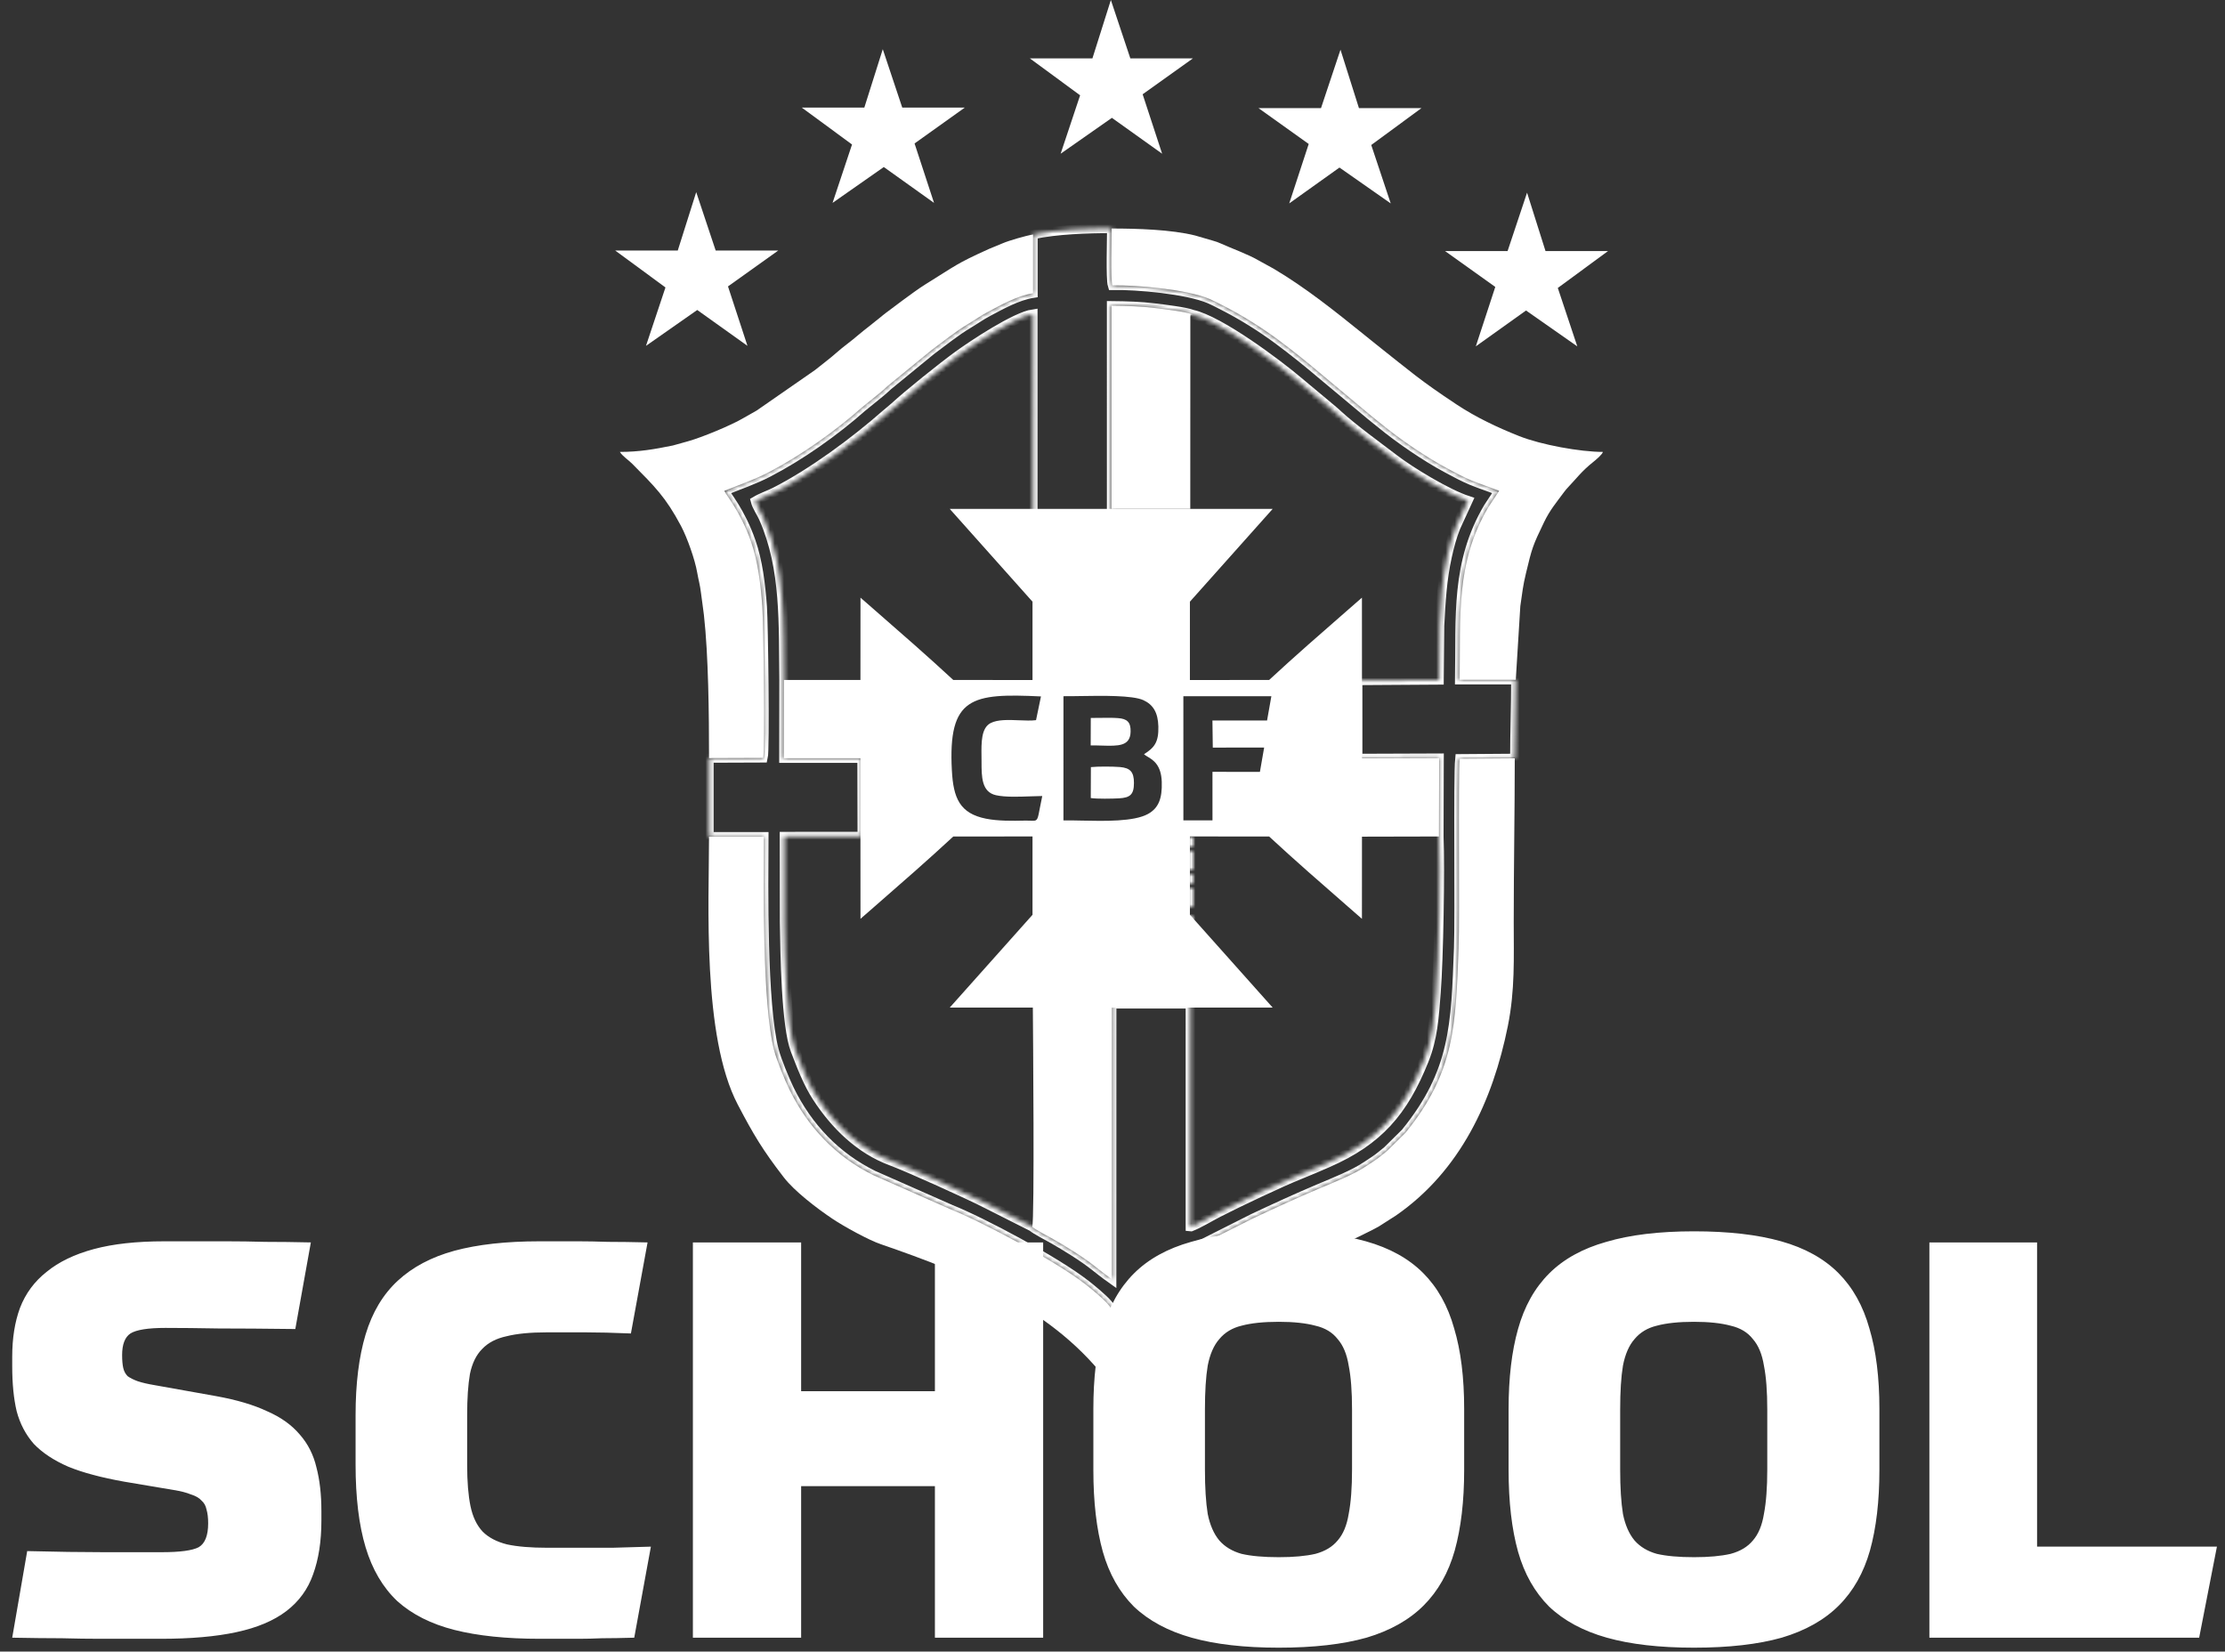
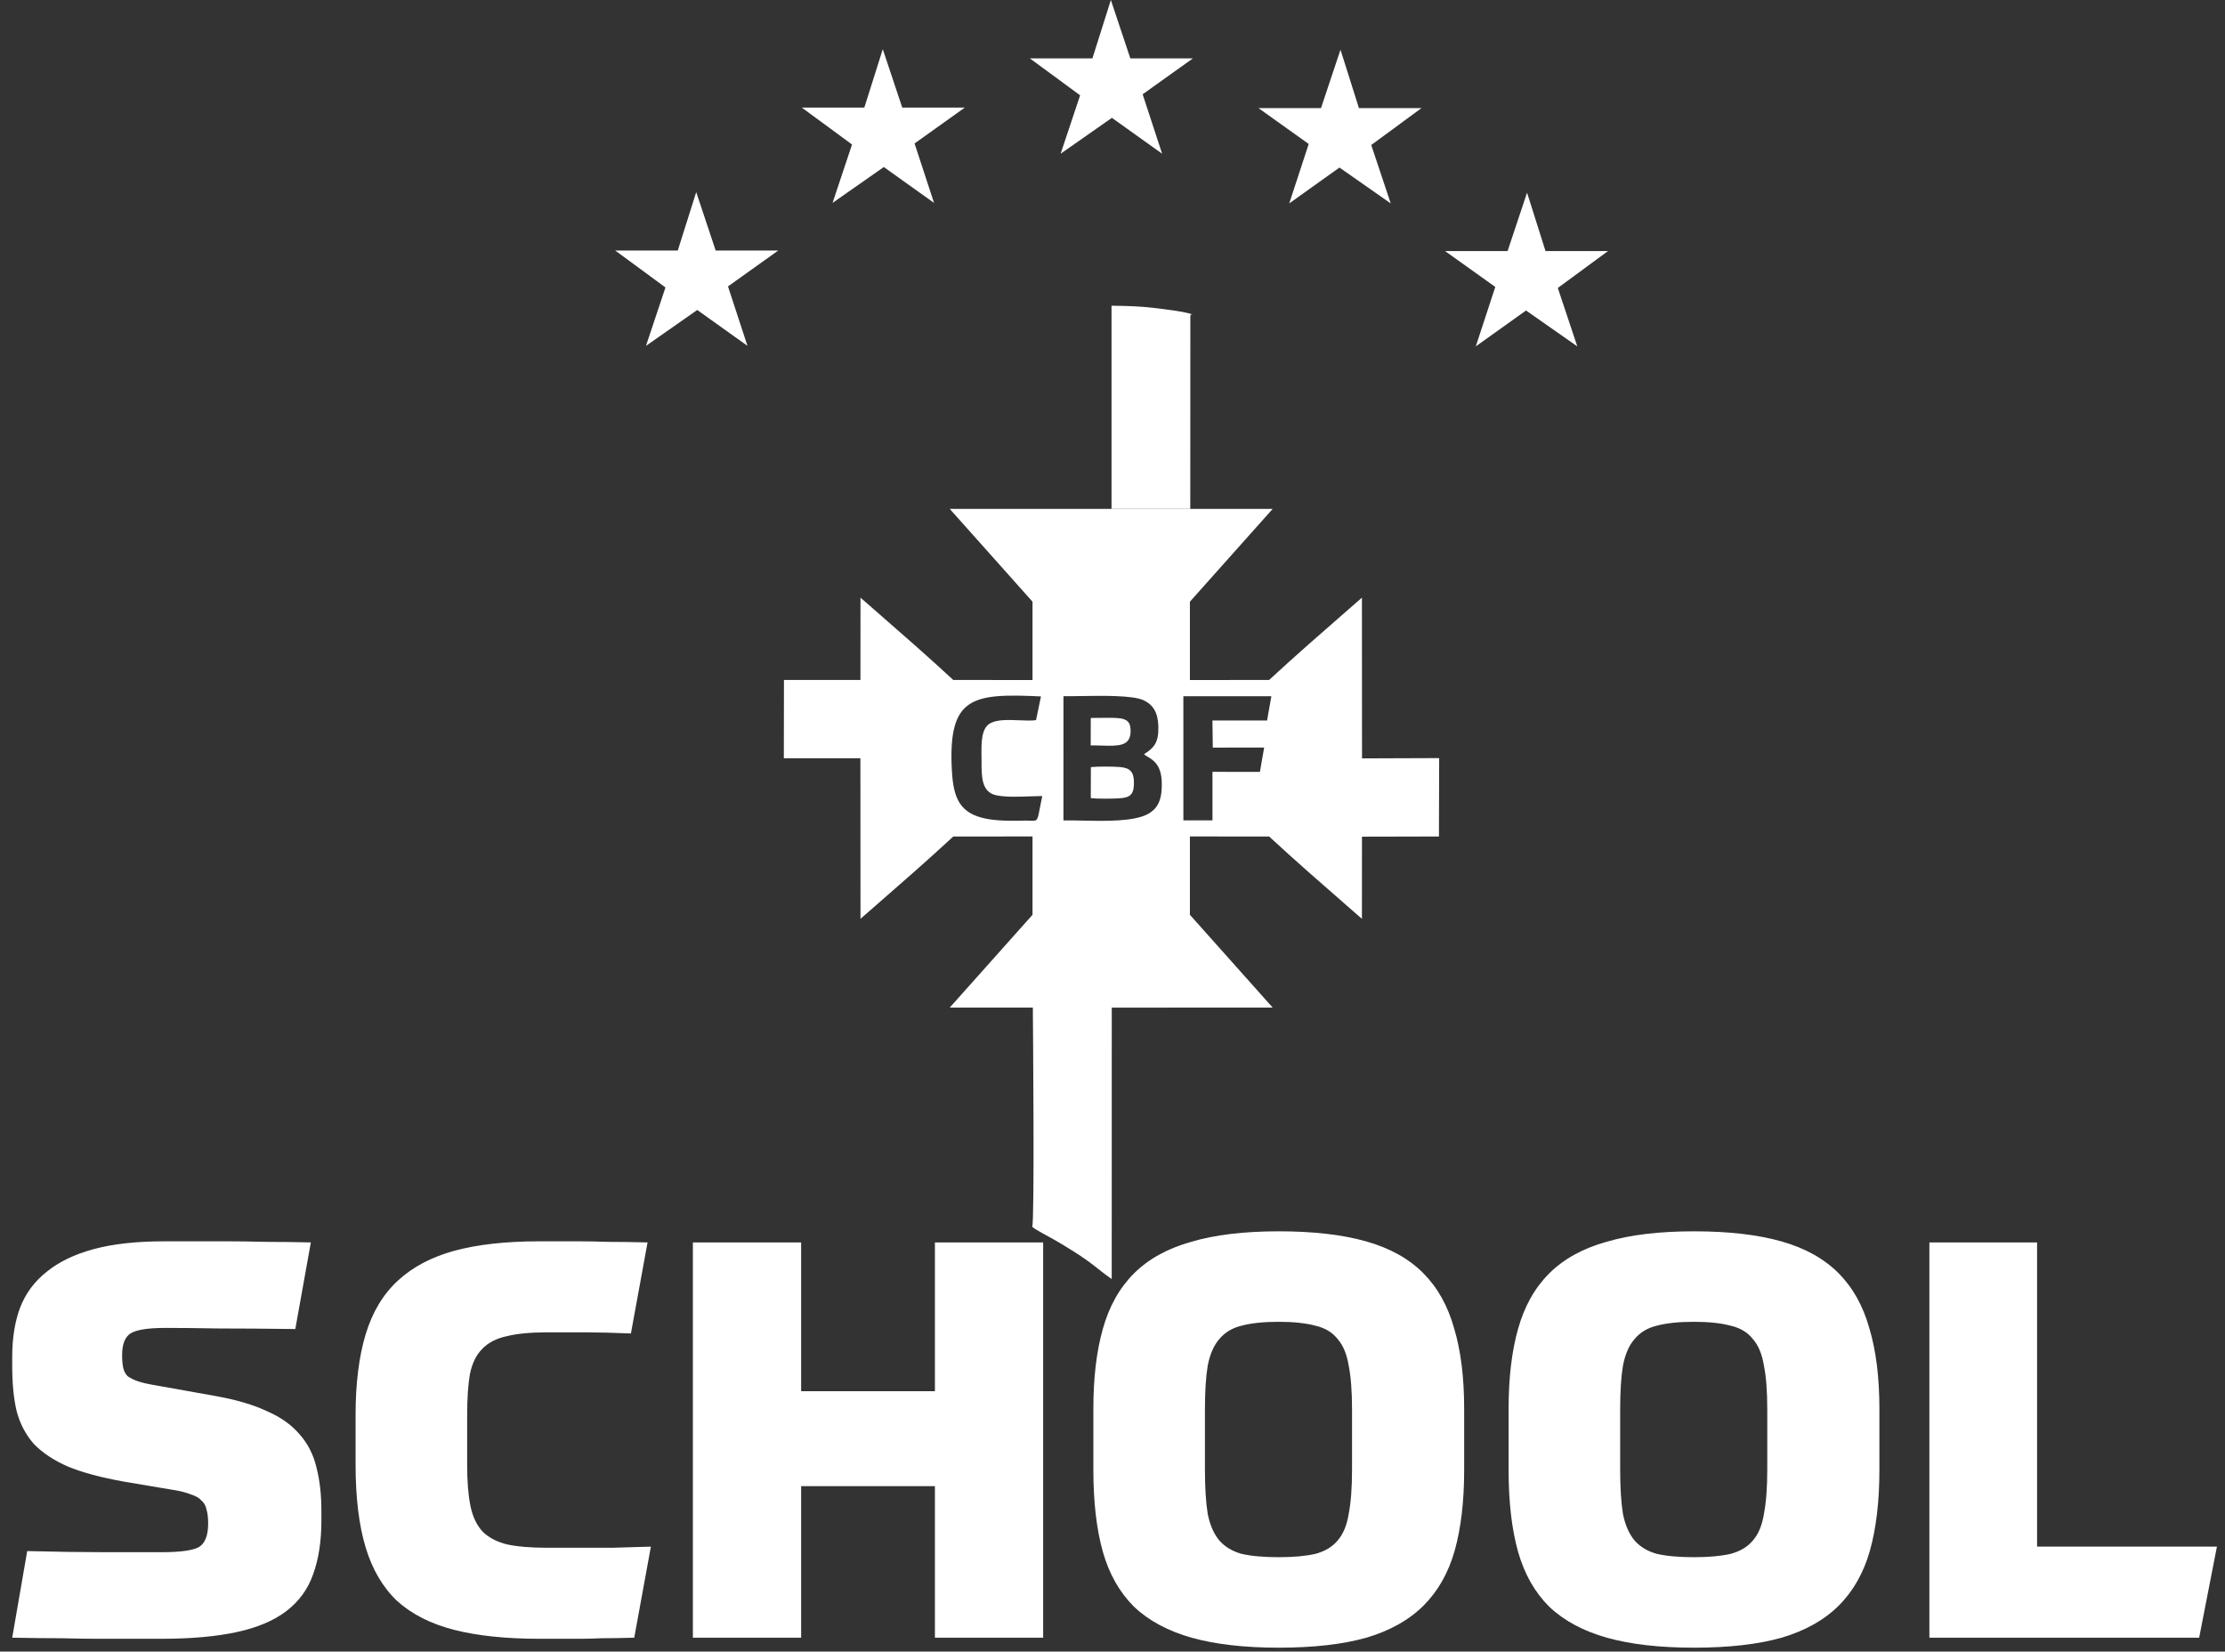
<svg xmlns="http://www.w3.org/2000/svg" width="481" height="357" viewBox="0 0 481 357" fill="none">
  <rect x="0" y="0" width="481" height="357" fill="#333333" stroke="none" />
  <path d="M2.64 293.28C2.64 289.28 3.2 285.76 4.32 282.72C5.52 279.6 7.44 277 10.08 274.92C12.72 272.76 16.12 271.12 20.28 270C24.44 268.88 29.52 268.32 35.52 268.32C37.68 268.32 39.84 268.32 42 268.32C44.24 268.32 46.6 268.32 49.08 268.32C51.64 268.32 54.4 268.36 57.36 268.44C60.32 268.44 63.6 268.48 67.2 268.56L63.84 287.28C57.28 287.2 51.76 287.16 47.28 287.16C42.88 287.08 39.04 287.04 35.76 287.04C32 287.04 29.48 287.44 28.2 288.24C27 289.04 26.4 290.6 26.4 292.92C26.4 294.04 26.48 294.96 26.64 295.68C26.8 296.4 27.12 297 27.6 297.48C28.16 297.88 28.88 298.24 29.76 298.56C30.72 298.88 31.92 299.16 33.36 299.4L46.8 301.8C51.2 302.6 54.84 303.68 57.72 305.04C60.68 306.32 63.04 308 64.8 310.08C66.56 312.08 67.76 314.44 68.4 317.16C69.12 319.88 69.48 323.04 69.48 326.64V328.68C69.48 333.16 68.88 337.04 67.68 340.32C66.56 343.52 64.64 346.16 61.92 348.24C59.2 350.32 55.6 351.84 51.12 352.8C46.72 353.76 41.24 354.24 34.68 354.24C32.52 354.24 30.4 354.24 28.32 354.24C26.32 354.24 24.08 354.24 21.6 354.24C19.12 354.24 16.36 354.2 13.32 354.12C10.28 354.12 6.72 354.08 2.64 354L5.88 335.28C12.2 335.44 17.72 335.52 22.44 335.52C27.16 335.52 31.32 335.52 34.92 335.52C38.92 335.52 41.6 335.16 42.96 334.44C44.32 333.64 45 331.92 45 329.28C45 328.08 44.88 327.08 44.64 326.28C44.48 325.48 44.12 324.84 43.56 324.36C43.08 323.8 42.32 323.36 41.28 323.04C40.32 322.64 39.08 322.32 37.56 322.08L26.88 320.28C21.92 319.4 17.88 318.32 14.76 317.04C11.64 315.68 9.16 314.04 7.32 312.12C5.56 310.12 4.32 307.76 3.6 305.04C2.96 302.32 2.64 299.08 2.64 295.32V293.28ZM100.99 316.68C100.99 320.28 101.23 323.24 101.71 325.56C102.19 327.88 103.07 329.72 104.35 331.08C105.63 332.36 107.39 333.28 109.63 333.84C111.87 334.32 114.75 334.56 118.27 334.56C119.47 334.56 120.71 334.56 121.99 334.56C123.27 334.56 124.75 334.56 126.43 334.56C128.19 334.56 130.19 334.56 132.43 334.56C134.75 334.48 137.51 334.4 140.71 334.32L137.11 354C134.39 354.08 132.07 354.12 130.15 354.12C128.31 354.2 126.63 354.24 125.11 354.24C123.67 354.24 122.27 354.24 120.91 354.24C119.63 354.24 118.23 354.24 116.71 354.24C109.43 354.24 103.27 353.6 98.23 352.32C93.19 351.04 89.07 348.96 85.87 346.08C82.75 343.12 80.47 339.24 79.03 334.44C77.59 329.64 76.87 323.68 76.87 316.56V305.88C76.87 299.08 77.59 293.28 79.03 288.48C80.47 283.68 82.79 279.8 85.99 276.84C89.19 273.88 93.27 271.72 98.23 270.36C103.27 269 109.39 268.32 116.59 268.32C117.79 268.32 119.07 268.32 120.43 268.32C121.79 268.32 123.35 268.32 125.11 268.32C126.95 268.32 129.07 268.36 131.47 268.44C133.87 268.44 136.71 268.48 139.99 268.56L136.39 288.24C132.55 288.08 129.31 288 126.67 288C124.03 288 121.19 288 118.15 288C114.63 288 111.75 288.28 109.51 288.84C107.27 289.32 105.51 290.24 104.23 291.6C102.95 292.88 102.07 294.68 101.59 297C101.19 299.32 100.99 302.28 100.99 305.88V316.68ZM225.509 268.56V354H202.109V321.24H173.189V354H149.789V268.56H173.189V300.72H202.109V268.56H225.509ZM276.443 336.6C279.643 336.6 282.283 336.36 284.363 335.88C286.443 335.32 288.043 334.36 289.163 333C290.363 331.64 291.163 329.72 291.562 327.24C292.043 324.76 292.283 321.56 292.283 317.64V304.68C292.283 300.76 292.043 297.6 291.562 295.2C291.163 292.72 290.363 290.8 289.163 289.44C288.043 288 286.443 287.04 284.363 286.56C282.283 286 279.643 285.72 276.443 285.72C273.163 285.72 270.483 286 268.403 286.56C266.403 287.04 264.803 288 263.603 289.44C262.403 290.8 261.563 292.72 261.083 295.2C260.683 297.6 260.483 300.76 260.483 304.68V317.64C260.483 321.56 260.683 324.76 261.083 327.24C261.563 329.64 262.403 331.56 263.603 333C264.803 334.36 266.403 335.32 268.403 335.88C270.483 336.36 273.163 336.6 276.443 336.6ZM276.443 356.16C269.003 356.16 262.723 355.44 257.603 354C252.483 352.56 248.323 350.32 245.123 347.28C242.003 344.16 239.763 340.2 238.403 335.4C237.043 330.52 236.363 324.64 236.363 317.76V304.56C236.363 297.84 237.043 292.08 238.403 287.28C239.763 282.4 242.003 278.4 245.123 275.28C248.243 272.16 252.363 269.88 257.483 268.44C262.603 266.92 268.923 266.16 276.443 266.16C283.883 266.16 290.163 266.88 295.283 268.32C300.403 269.76 304.523 272.04 307.643 275.16C310.763 278.28 313.003 282.28 314.363 287.16C315.803 291.96 316.523 297.76 316.523 304.56V317.76C316.523 324.48 315.843 330.28 314.483 335.16C313.123 339.96 310.883 343.92 307.763 347.04C304.643 350.16 300.523 352.48 295.403 354C290.283 355.44 283.963 356.16 276.443 356.16ZM366.208 336.6C369.408 336.6 372.048 336.36 374.128 335.88C376.208 335.32 377.808 334.36 378.928 333C380.128 331.64 380.928 329.72 381.328 327.24C381.808 324.76 382.048 321.56 382.048 317.64V304.68C382.048 300.76 381.808 297.6 381.328 295.2C380.928 292.72 380.128 290.8 378.928 289.44C377.808 288 376.208 287.04 374.128 286.56C372.048 286 369.408 285.72 366.208 285.72C362.928 285.72 360.248 286 358.168 286.56C356.168 287.04 354.568 288 353.368 289.44C352.168 290.8 351.328 292.72 350.848 295.2C350.448 297.6 350.248 300.76 350.248 304.68V317.64C350.248 321.56 350.448 324.76 350.848 327.24C351.328 329.64 352.168 331.56 353.368 333C354.568 334.36 356.168 335.32 358.168 335.88C360.248 336.36 362.928 336.6 366.208 336.6ZM366.208 356.16C358.768 356.16 352.488 355.44 347.368 354C342.248 352.56 338.088 350.32 334.888 347.28C331.768 344.16 329.528 340.2 328.168 335.4C326.808 330.52 326.128 324.64 326.128 317.76V304.56C326.128 297.84 326.808 292.08 328.168 287.28C329.528 282.4 331.768 278.4 334.888 275.28C338.008 272.16 342.128 269.88 347.248 268.44C352.368 266.92 358.688 266.16 366.208 266.16C373.648 266.16 379.928 266.88 385.048 268.32C390.168 269.76 394.288 272.04 397.408 275.16C400.528 278.28 402.768 282.28 404.128 287.16C405.568 291.96 406.288 297.76 406.288 304.56V317.76C406.288 324.48 405.608 330.28 404.248 335.16C402.888 339.96 400.648 343.92 397.528 347.04C394.408 350.16 390.288 352.48 385.168 354C380.048 355.44 373.728 356.16 366.208 356.16ZM440.374 268.56V334.32H479.254L475.414 354H417.094V268.56H440.374Z" fill="white" />
  <mask id="path-2-inside-1_72_2" fill="white">
-     <path fill-rule="evenodd" clip-rule="evenodd" d="M223.293 112.022H240.29L240.289 66.086C243.7 66.125 246.48 66.197 249.729 66.592C251.514 66.808 256.399 67.393 257.81 67.975C263.671 69.289 276.005 78.464 280.792 82.532L287.559 88.175C288.185 88.673 288.789 89.232 289.329 89.725C292.573 92.684 297.983 96.603 301.487 99.28C304.886 101.877 312.817 106.73 317.355 108.206L314.712 113.961C313.901 115.986 313.363 118.032 312.862 120.281C311.754 125.261 311.507 129.935 311.225 135.255L311.111 146.985L293.5 147.098V163.923V163.933L311.118 163.87L311.07 180.815C311.369 187.934 311.017 207.326 310.463 214.47C310.029 220.07 309.769 224.404 307.866 229.153C303.394 240.314 297.961 246.582 287.052 251.351C285.114 252.197 282.967 253.124 280.988 253.912C276.884 255.547 267.61 259.938 263.307 262.155C261.518 263.077 259.259 264.469 257.489 265.159L257.321 265.143L257.323 180.808L257.324 217H240.343L240.333 276.489C237.102 274.202 236.46 273.288 232.11 270.52C230.693 269.619 229.16 268.694 227.683 267.85C226.599 267.231 223.937 265.882 223.149 265.188L213.21 260.17C209.537 258.278 196.393 252.332 192.714 250.976C185.819 248.435 180.5 243.144 176.612 237.168C174.641 234.14 173.286 230.566 171.918 227.015C169.888 221.747 169.686 205.908 169.586 199.311L169.565 180.812L186.387 180.808L186.345 163.896L169.452 163.898L169.474 146.976C169.3 135.048 169.911 122.986 165.08 112.022C164.521 110.754 163.621 109.557 163.301 108.317C164.649 107.514 166.239 107 167.641 106.285C175.692 102.18 184.839 95.408 191.591 89.457C192.321 88.813 192.712 88.56 193.271 88.044C196.361 85.193 203.759 79.272 207.106 76.841C210.316 74.51 219.522 68.416 223.296 67.875L223.293 112.022ZM223.325 50.693L223.326 63.389C219.929 63.912 216.321 65.96 213.604 67.398C212.028 68.233 210.81 69.119 209.338 69.999C206.475 71.712 203.948 73.794 201.323 75.719L191.943 83.394C191.459 83.848 190.751 84.492 190.175 84.951L186.387 88.029C180.519 93.227 173.11 98.485 166.111 102.113C162.925 103.764 160.03 104.706 156.594 106.102C156.903 106.982 160.051 110.474 162.335 117.014C163.861 121.383 164.435 126.26 164.796 131.123C165.05 134.552 165.417 162.091 164.974 163.826L153.277 163.869V180.851L165.138 180.859C165.084 192.019 164.776 216.988 167.332 226.971C167.89 229.151 169.669 233.485 170.69 235.566C174.686 243.705 180.715 250.026 188.782 254.013L205.532 261.409C212.296 264.113 228.169 272.54 234.715 277.656C236.178 278.801 238.391 280.628 239.533 281.935C240.217 282.72 240.25 282.784 240.282 284.179C240.307 285.22 240.303 286.253 240.303 287.294C240.302 291.264 240.456 295.546 240.273 299.477C242.224 296.319 256.006 284.325 257.335 283.529L257.341 270.176L270.924 263.336C275.847 261.021 280.244 259.002 285.133 256.929C288.309 255.582 292.679 253.89 295.473 251.987C296.62 251.206 297.589 250.645 298.6 249.799C299.136 249.352 299.427 249.105 299.94 248.707L303.836 244.857C314.599 231.607 314.678 221.484 315.32 204.89C315.58 198.177 315.184 167.811 315.578 164.01L327.46 163.922C327.46 158.019 327.682 152.66 327.682 146.947L315.546 146.943C315.765 133.222 314.652 121.661 321.724 109.678L324.083 106.101C322.13 105.317 320.13 104.691 318.163 103.882C316.31 103.12 314.62 102.183 312.842 101.236C308.2 98.762 302.451 94.818 298.548 91.59C297.758 90.936 297.006 90.385 296.338 89.812L285.471 80.736C282.498 78.223 279.682 75.952 276.471 73.564C272.862 70.879 268.479 68.106 264.164 65.937C263.276 65.49 262.365 64.996 261.478 64.621C256.564 62.543 245.828 61.593 240.48 61.681C240.055 60.321 240.329 51.531 240.325 49.396C235.032 49.396 228.552 49.61 223.325 50.693Z" />
-   </mask>
-   <path fill-rule="evenodd" clip-rule="evenodd" d="M223.293 112.022H240.29L240.289 66.086C243.7 66.125 246.48 66.197 249.729 66.592C251.514 66.808 256.399 67.393 257.81 67.975C263.671 69.289 276.005 78.464 280.792 82.532L287.559 88.175C288.185 88.673 288.789 89.232 289.329 89.725C292.573 92.684 297.983 96.603 301.487 99.28C304.886 101.877 312.817 106.73 317.355 108.206L314.712 113.961C313.901 115.986 313.363 118.032 312.862 120.281C311.754 125.261 311.507 129.935 311.225 135.255L311.111 146.985L293.5 147.098V163.923V163.933L311.118 163.87L311.07 180.815C311.369 187.934 311.017 207.326 310.463 214.47C310.029 220.07 309.769 224.404 307.866 229.153C303.394 240.314 297.961 246.582 287.052 251.351C285.114 252.197 282.967 253.124 280.988 253.912C276.884 255.547 267.61 259.938 263.307 262.155C261.518 263.077 259.259 264.469 257.489 265.159L257.321 265.143L257.323 180.808L257.324 217H240.343L240.333 276.489C237.102 274.202 236.46 273.288 232.11 270.52C230.693 269.619 229.16 268.694 227.683 267.85C226.599 267.231 223.937 265.882 223.149 265.188L213.21 260.17C209.537 258.278 196.393 252.332 192.714 250.976C185.819 248.435 180.5 243.144 176.612 237.168C174.641 234.14 173.286 230.566 171.918 227.015C169.888 221.747 169.686 205.908 169.586 199.311L169.565 180.812L186.387 180.808L186.345 163.896L169.452 163.898L169.474 146.976C169.3 135.048 169.911 122.986 165.08 112.022C164.521 110.754 163.621 109.557 163.301 108.317C164.649 107.514 166.239 107 167.641 106.285C175.692 102.18 184.839 95.408 191.591 89.457C192.321 88.813 192.712 88.56 193.271 88.044C196.361 85.193 203.759 79.272 207.106 76.841C210.316 74.51 219.522 68.416 223.296 67.875L223.293 112.022ZM223.325 50.693L223.326 63.389C219.929 63.912 216.321 65.96 213.604 67.398C212.028 68.233 210.81 69.119 209.338 69.999C206.475 71.712 203.948 73.794 201.323 75.719L191.943 83.394C191.459 83.848 190.751 84.492 190.175 84.951L186.387 88.029C180.519 93.227 173.11 98.485 166.111 102.113C162.925 103.764 160.03 104.706 156.594 106.102C156.903 106.982 160.051 110.474 162.335 117.014C163.861 121.383 164.435 126.26 164.796 131.123C165.05 134.552 165.417 162.091 164.974 163.826L153.277 163.869V180.851L165.138 180.859C165.084 192.019 164.776 216.988 167.332 226.971C167.89 229.151 169.669 233.485 170.69 235.566C174.686 243.705 180.715 250.026 188.782 254.013L205.532 261.409C212.296 264.113 228.169 272.54 234.715 277.656C236.178 278.801 238.391 280.628 239.533 281.935C240.217 282.72 240.25 282.784 240.282 284.179C240.307 285.22 240.303 286.253 240.303 287.294C240.302 291.264 240.456 295.546 240.273 299.477C242.224 296.319 256.006 284.325 257.335 283.529L257.341 270.176L270.924 263.336C275.847 261.021 280.244 259.002 285.133 256.929C288.309 255.582 292.679 253.89 295.473 251.987C296.62 251.206 297.589 250.645 298.6 249.799C299.136 249.352 299.427 249.105 299.94 248.707L303.836 244.857C314.599 231.607 314.678 221.484 315.32 204.89C315.58 198.177 315.184 167.811 315.578 164.01L327.46 163.922C327.46 158.019 327.682 152.66 327.682 146.947L315.546 146.943C315.765 133.222 314.652 121.661 321.724 109.678L324.083 106.101C322.13 105.317 320.13 104.691 318.163 103.882C316.31 103.12 314.62 102.183 312.842 101.236C308.2 98.762 302.451 94.818 298.548 91.59C297.758 90.936 297.006 90.385 296.338 89.812L285.471 80.736C282.498 78.223 279.682 75.952 276.471 73.564C272.862 70.879 268.479 68.106 264.164 65.937C263.276 65.49 262.365 64.996 261.478 64.621C256.564 62.543 245.828 61.593 240.48 61.681C240.055 60.321 240.329 51.531 240.325 49.396C235.032 49.396 228.552 49.61 223.325 50.693Z" stroke="white" stroke-width="2" mask="url(#path-2-inside-1_72_2)" />
-   <path fill-rule="evenodd" clip-rule="evenodd" d="M327.682 146.947L328.664 131.006C329.123 127.9 329.197 126.755 329.903 123.827C331.188 118.489 331.302 118.024 333.792 112.874C335.076 110.218 336.435 108.644 338.128 106.353C338.449 105.919 338.659 105.67 339.039 105.271C340.791 103.436 341.906 101.871 344.335 99.933C344.941 99.449 346.36 98.276 346.518 97.684C341.614 97.684 333.16 96.147 328.435 94.273C323.738 92.41 319.113 90.228 314.89 87.434C306.948 82.178 304.972 80.359 297.514 74.455C296.575 73.711 295.774 73.054 294.814 72.281C288.58 67.257 282.264 62.187 275.335 58.083L272.189 56.354C269.884 54.985 266.2 53.677 263.934 52.643C263.155 52.288 263.003 52.271 262.137 52.003L258.362 50.904C253.222 49.612 245.709 49.396 240.325 49.396C240.329 51.531 240.055 60.321 240.48 61.681C245.828 61.593 256.564 62.543 261.478 64.621C262.366 64.996 263.276 65.49 264.165 65.937C268.479 68.106 272.862 70.879 276.471 73.564C279.682 75.952 282.498 78.223 285.471 80.736L296.338 89.812C297.007 90.385 297.758 90.936 298.548 91.59C302.451 94.818 308.2 98.762 312.843 101.236C314.62 102.183 316.31 103.12 318.163 103.882C320.13 104.691 322.13 105.317 324.083 106.101L321.724 109.678C314.652 121.661 315.765 133.222 315.546 146.943L327.682 146.947ZM153.277 163.869L164.974 163.826C165.418 162.091 165.05 134.552 164.796 131.123C164.435 126.26 163.861 121.383 162.336 117.014C160.051 110.474 156.904 106.982 156.594 106.102C160.03 104.706 162.925 103.764 166.111 102.113C173.11 98.485 180.519 93.227 186.387 88.029L190.175 84.951C190.751 84.492 191.459 83.848 191.943 83.394L201.323 75.719C203.948 73.794 206.476 71.712 209.339 69.999C210.81 69.119 212.028 68.233 213.604 67.398C216.321 65.96 219.93 63.912 223.326 63.389L223.325 50.693C221.827 50.923 218.15 51.99 216.75 52.59L213.771 53.822C206.493 57.118 206.807 57.294 200.108 61.429C199.098 62.053 198.477 62.51 197.597 63.128C196.735 63.732 196.024 64.3 195.162 64.903L191.486 67.652C191.024 67.996 190.699 68.285 190.256 68.638C189.44 69.289 188.756 69.83 187.917 70.509C187.099 71.171 186.355 71.708 185.582 72.383C183.999 73.767 182.368 74.869 180.813 76.255C179.277 77.625 177.75 78.709 176.153 80.015L163.596 88.728C162.581 89.341 161.76 89.748 160.771 90.334C158.038 91.957 151.728 94.545 148.754 95.379L145.462 96.297C141.512 97.097 138.226 97.684 133.997 97.684C134.702 98.737 135.767 99.33 136.713 100.286C141.479 105.106 143.902 107.428 147.225 113.701C148.548 116.199 150.235 120.947 150.712 123.728C151.007 125.447 151.322 126.332 151.544 128.212C151.716 129.665 151.992 131.338 152.169 132.904C153.163 141.726 153.277 154.513 153.277 163.869ZM240.273 299.477C240.457 295.546 240.302 291.264 240.303 287.294C240.303 286.253 240.307 285.22 240.283 284.179C240.25 282.784 240.218 282.72 239.533 281.935C238.391 280.628 236.178 278.801 234.715 277.656C228.169 272.54 212.296 264.113 205.532 261.409L188.782 254.013C180.715 250.026 174.686 243.705 170.69 235.566C169.669 233.485 167.891 229.151 167.332 226.971C164.776 216.988 165.084 192.019 165.138 180.859L153.277 180.851C153.277 195.066 151.754 224.015 159.494 238.773C162.919 245.304 164.886 248.601 169.452 254.513C171.737 257.471 176.524 261.153 179.99 263.473C182.401 265.087 187.858 268.103 190.456 268.96C209.162 275.409 228.067 283.059 240.01 299.367C240.419 299.782 240.066 299.634 240.273 299.477ZM257.335 283.529C258.128 283.107 261.699 280.96 262.898 280.353C272.411 275.534 276.67 273.67 285.971 270.633C289.032 269.66 293.298 267.549 296.108 266.145C296.976 265.712 297.319 265.525 298.135 265.071L301.786 262.739C315.68 253.115 322.723 237.915 325.966 221.785C327.536 213.975 327.238 207.126 327.238 199.356C327.235 187.553 327.46 175.678 327.46 163.922L315.578 164.01C315.184 167.811 315.58 198.177 315.32 204.89C314.678 221.484 314.6 231.607 303.836 244.857L299.94 248.707C299.427 249.105 299.136 249.352 298.6 249.799C297.589 250.645 296.62 251.206 295.473 251.987C292.68 253.89 288.309 255.582 285.133 256.929C280.244 259.002 275.847 261.021 270.924 263.336L257.342 270.176L257.335 283.529Z" fill="white" />
+     </mask>
+   <path fill-rule="evenodd" clip-rule="evenodd" d="M223.293 112.022H240.29L240.289 66.086C243.7 66.125 246.48 66.197 249.729 66.592C251.514 66.808 256.399 67.393 257.81 67.975C263.671 69.289 276.005 78.464 280.792 82.532L287.559 88.175C288.185 88.673 288.789 89.232 289.329 89.725C292.573 92.684 297.983 96.603 301.487 99.28C304.886 101.877 312.817 106.73 317.355 108.206L314.712 113.961C313.901 115.986 313.363 118.032 312.862 120.281C311.754 125.261 311.507 129.935 311.225 135.255L311.111 146.985L293.5 147.098V163.923V163.933L311.118 163.87L311.07 180.815C311.369 187.934 311.017 207.326 310.463 214.47C310.029 220.07 309.769 224.404 307.866 229.153C303.394 240.314 297.961 246.582 287.052 251.351C285.114 252.197 282.967 253.124 280.988 253.912C276.884 255.547 267.61 259.938 263.307 262.155C261.518 263.077 259.259 264.469 257.489 265.159L257.321 265.143L257.323 180.808L257.324 217H240.343L240.333 276.489C237.102 274.202 236.46 273.288 232.11 270.52C230.693 269.619 229.16 268.694 227.683 267.85C226.599 267.231 223.937 265.882 223.149 265.188L213.21 260.17C209.537 258.278 196.393 252.332 192.714 250.976C185.819 248.435 180.5 243.144 176.612 237.168C174.641 234.14 173.286 230.566 171.918 227.015C169.888 221.747 169.686 205.908 169.586 199.311L169.565 180.812L186.387 180.808L186.345 163.896L169.474 146.976C169.3 135.048 169.911 122.986 165.08 112.022C164.521 110.754 163.621 109.557 163.301 108.317C164.649 107.514 166.239 107 167.641 106.285C175.692 102.18 184.839 95.408 191.591 89.457C192.321 88.813 192.712 88.56 193.271 88.044C196.361 85.193 203.759 79.272 207.106 76.841C210.316 74.51 219.522 68.416 223.296 67.875L223.293 112.022ZM223.325 50.693L223.326 63.389C219.929 63.912 216.321 65.96 213.604 67.398C212.028 68.233 210.81 69.119 209.338 69.999C206.475 71.712 203.948 73.794 201.323 75.719L191.943 83.394C191.459 83.848 190.751 84.492 190.175 84.951L186.387 88.029C180.519 93.227 173.11 98.485 166.111 102.113C162.925 103.764 160.03 104.706 156.594 106.102C156.903 106.982 160.051 110.474 162.335 117.014C163.861 121.383 164.435 126.26 164.796 131.123C165.05 134.552 165.417 162.091 164.974 163.826L153.277 163.869V180.851L165.138 180.859C165.084 192.019 164.776 216.988 167.332 226.971C167.89 229.151 169.669 233.485 170.69 235.566C174.686 243.705 180.715 250.026 188.782 254.013L205.532 261.409C212.296 264.113 228.169 272.54 234.715 277.656C236.178 278.801 238.391 280.628 239.533 281.935C240.217 282.72 240.25 282.784 240.282 284.179C240.307 285.22 240.303 286.253 240.303 287.294C240.302 291.264 240.456 295.546 240.273 299.477C242.224 296.319 256.006 284.325 257.335 283.529L257.341 270.176L270.924 263.336C275.847 261.021 280.244 259.002 285.133 256.929C288.309 255.582 292.679 253.89 295.473 251.987C296.62 251.206 297.589 250.645 298.6 249.799C299.136 249.352 299.427 249.105 299.94 248.707L303.836 244.857C314.599 231.607 314.678 221.484 315.32 204.89C315.58 198.177 315.184 167.811 315.578 164.01L327.46 163.922C327.46 158.019 327.682 152.66 327.682 146.947L315.546 146.943C315.765 133.222 314.652 121.661 321.724 109.678L324.083 106.101C322.13 105.317 320.13 104.691 318.163 103.882C316.31 103.12 314.62 102.183 312.842 101.236C308.2 98.762 302.451 94.818 298.548 91.59C297.758 90.936 297.006 90.385 296.338 89.812L285.471 80.736C282.498 78.223 279.682 75.952 276.471 73.564C272.862 70.879 268.479 68.106 264.164 65.937C263.276 65.49 262.365 64.996 261.478 64.621C256.564 62.543 245.828 61.593 240.48 61.681C240.055 60.321 240.329 51.531 240.325 49.396C235.032 49.396 228.552 49.61 223.325 50.693Z" stroke="white" stroke-width="2" mask="url(#path-2-inside-1_72_2)" />
  <path fill-rule="evenodd" clip-rule="evenodd" d="M223.149 265.188C223.937 265.882 226.599 267.231 227.683 267.85C229.16 268.694 230.693 269.619 232.111 270.52C236.46 273.288 237.102 274.202 240.333 276.489L240.343 217.5L223.277 217.48C223.319 222.808 223.67 263.741 223.149 265.188ZM240.289 110H257.313L257.329 68.446C257.474 67.769 257.126 68.078 257.81 67.975C256.399 67.393 251.514 66.808 249.729 66.592C246.48 66.197 243.701 66.125 240.289 66.086V110ZM236.158 12.626H222.64L233.499 20.6L229.288 33.226L240.369 25.473L251.227 33.226L247.017 20.379L257.875 12.626H244.357L240.147 0L236.158 12.626Z" fill="white" />
  <path fill-rule="evenodd" clip-rule="evenodd" d="M186.85 163.896L186.882 146.978L169.474 146.976L169.452 163.898L186.85 163.896ZM311.07 180.815L311.118 163.87L293.777 163.933L293.776 180.854L311.07 180.815ZM186.85 23.258H173.332L184.191 31.233L179.981 43.858L191.061 36.106L201.92 43.858L197.709 31.011L208.568 23.258H195.05L190.839 10.632L186.85 23.258ZM146.518 54.159H133L143.859 62.133L139.648 74.759L150.728 67.006L161.587 74.759L157.377 61.911L168.235 54.159H154.717L150.507 41.533L146.518 54.159ZM293.776 23.369H307.294L296.435 31.343L300.646 43.969L289.565 36.217L278.706 43.969L282.917 31.122L272.058 23.369H285.576L289.787 10.743L293.776 23.369ZM334.108 54.269H347.626L336.767 62.243L340.978 74.869L329.897 67.117L319.039 74.869L323.249 62.022L312.391 54.269H325.909L330.119 41.643L334.108 54.269Z" fill="white" />
  <path fill-rule="evenodd" clip-rule="evenodd" d="M186.02 129.189C185.993 152.329 185.994 175.472 186.02 198.612C187.063 197.701 188.106 196.791 189.148 195.883C194.846 190.915 200.523 185.965 206.074 180.824L223.209 180.804V197.739L205.32 217.793L230.117 217.804V217.811L239.944 217.808H240.498L250.325 217.811V217.804L275.122 217.793L257.233 197.739V180.804L274.367 180.824C279.917 185.963 285.592 190.911 291.287 195.876C292.332 196.787 293.377 197.699 294.422 198.612C294.448 175.472 294.449 152.329 294.422 129.189C293.38 130.1 292.337 131.009 291.295 131.917C285.597 136.886 279.919 141.836 274.367 146.977L257.233 146.997V130.062L275.122 110.008C251.848 109.997 228.593 109.997 205.32 110.008L223.209 130.062V146.997L206.074 146.977C200.52 141.834 194.84 136.881 189.139 131.911C188.1 131.005 187.06 130.098 186.02 129.189ZM242.089 165.799C240.577 165.676 237.309 165.657 235.828 165.817L235.802 172.504C237.092 172.71 240.538 172.65 241.932 172.566C244.307 172.423 245.137 171.762 245.137 169.232C245.138 166.895 244.369 165.986 242.089 165.799ZM237.791 155.175C237.11 155.185 236.439 155.196 235.804 155.191L235.785 161.123C236.615 161.116 237.418 161.14 238.177 161.162C241.728 161.266 244.346 161.343 244.414 158.157C244.458 156.107 243.679 155.376 241.712 155.226C240.498 155.133 239.125 155.154 237.791 155.175ZM250.414 157.043C250.499 160.475 249.525 161.629 247.31 163.029C247.494 163.211 247.767 163.373 248.084 163.563C249.255 164.26 251.032 165.319 251.149 169.007C251.263 172.608 250.458 174.676 248.176 175.943C245.147 177.624 238.777 177.486 233.759 177.378C232.323 177.347 230.997 177.318 229.893 177.335L229.898 150.489C230.827 150.503 232.084 150.483 233.506 150.459C238.247 150.382 244.821 150.274 247.17 151.343C249.295 152.311 250.34 154.047 250.414 157.043ZM222.772 172.137C223.685 172.103 224.553 172.072 225.317 172.068C224.525 175.774 224.509 176.941 223.969 177.283C223.583 177.529 222.929 177.352 221.533 177.382C218.827 177.44 215.793 177.487 213.172 176.969C207.466 175.842 206.099 172.485 205.777 166.578C204.905 150.584 210.095 149.826 225.034 150.539L223.97 155.667C222.944 155.802 221.66 155.749 220.327 155.695C218.064 155.602 215.659 155.504 214.131 156.309C212.103 157.378 212.143 160.539 212.179 163.455C212.184 163.836 212.189 164.212 212.189 164.579L212.189 164.662C212.19 167.894 212.19 171.196 215.308 171.891C217.299 172.335 220.214 172.229 222.772 172.137ZM262.114 177.326L255.824 177.324L255.82 150.5L274.843 150.498L273.912 155.745L262.103 155.743L262.182 161.599L273.283 161.591L272.368 166.848L262.112 166.841L262.114 177.326Z" fill="white" />
</svg>